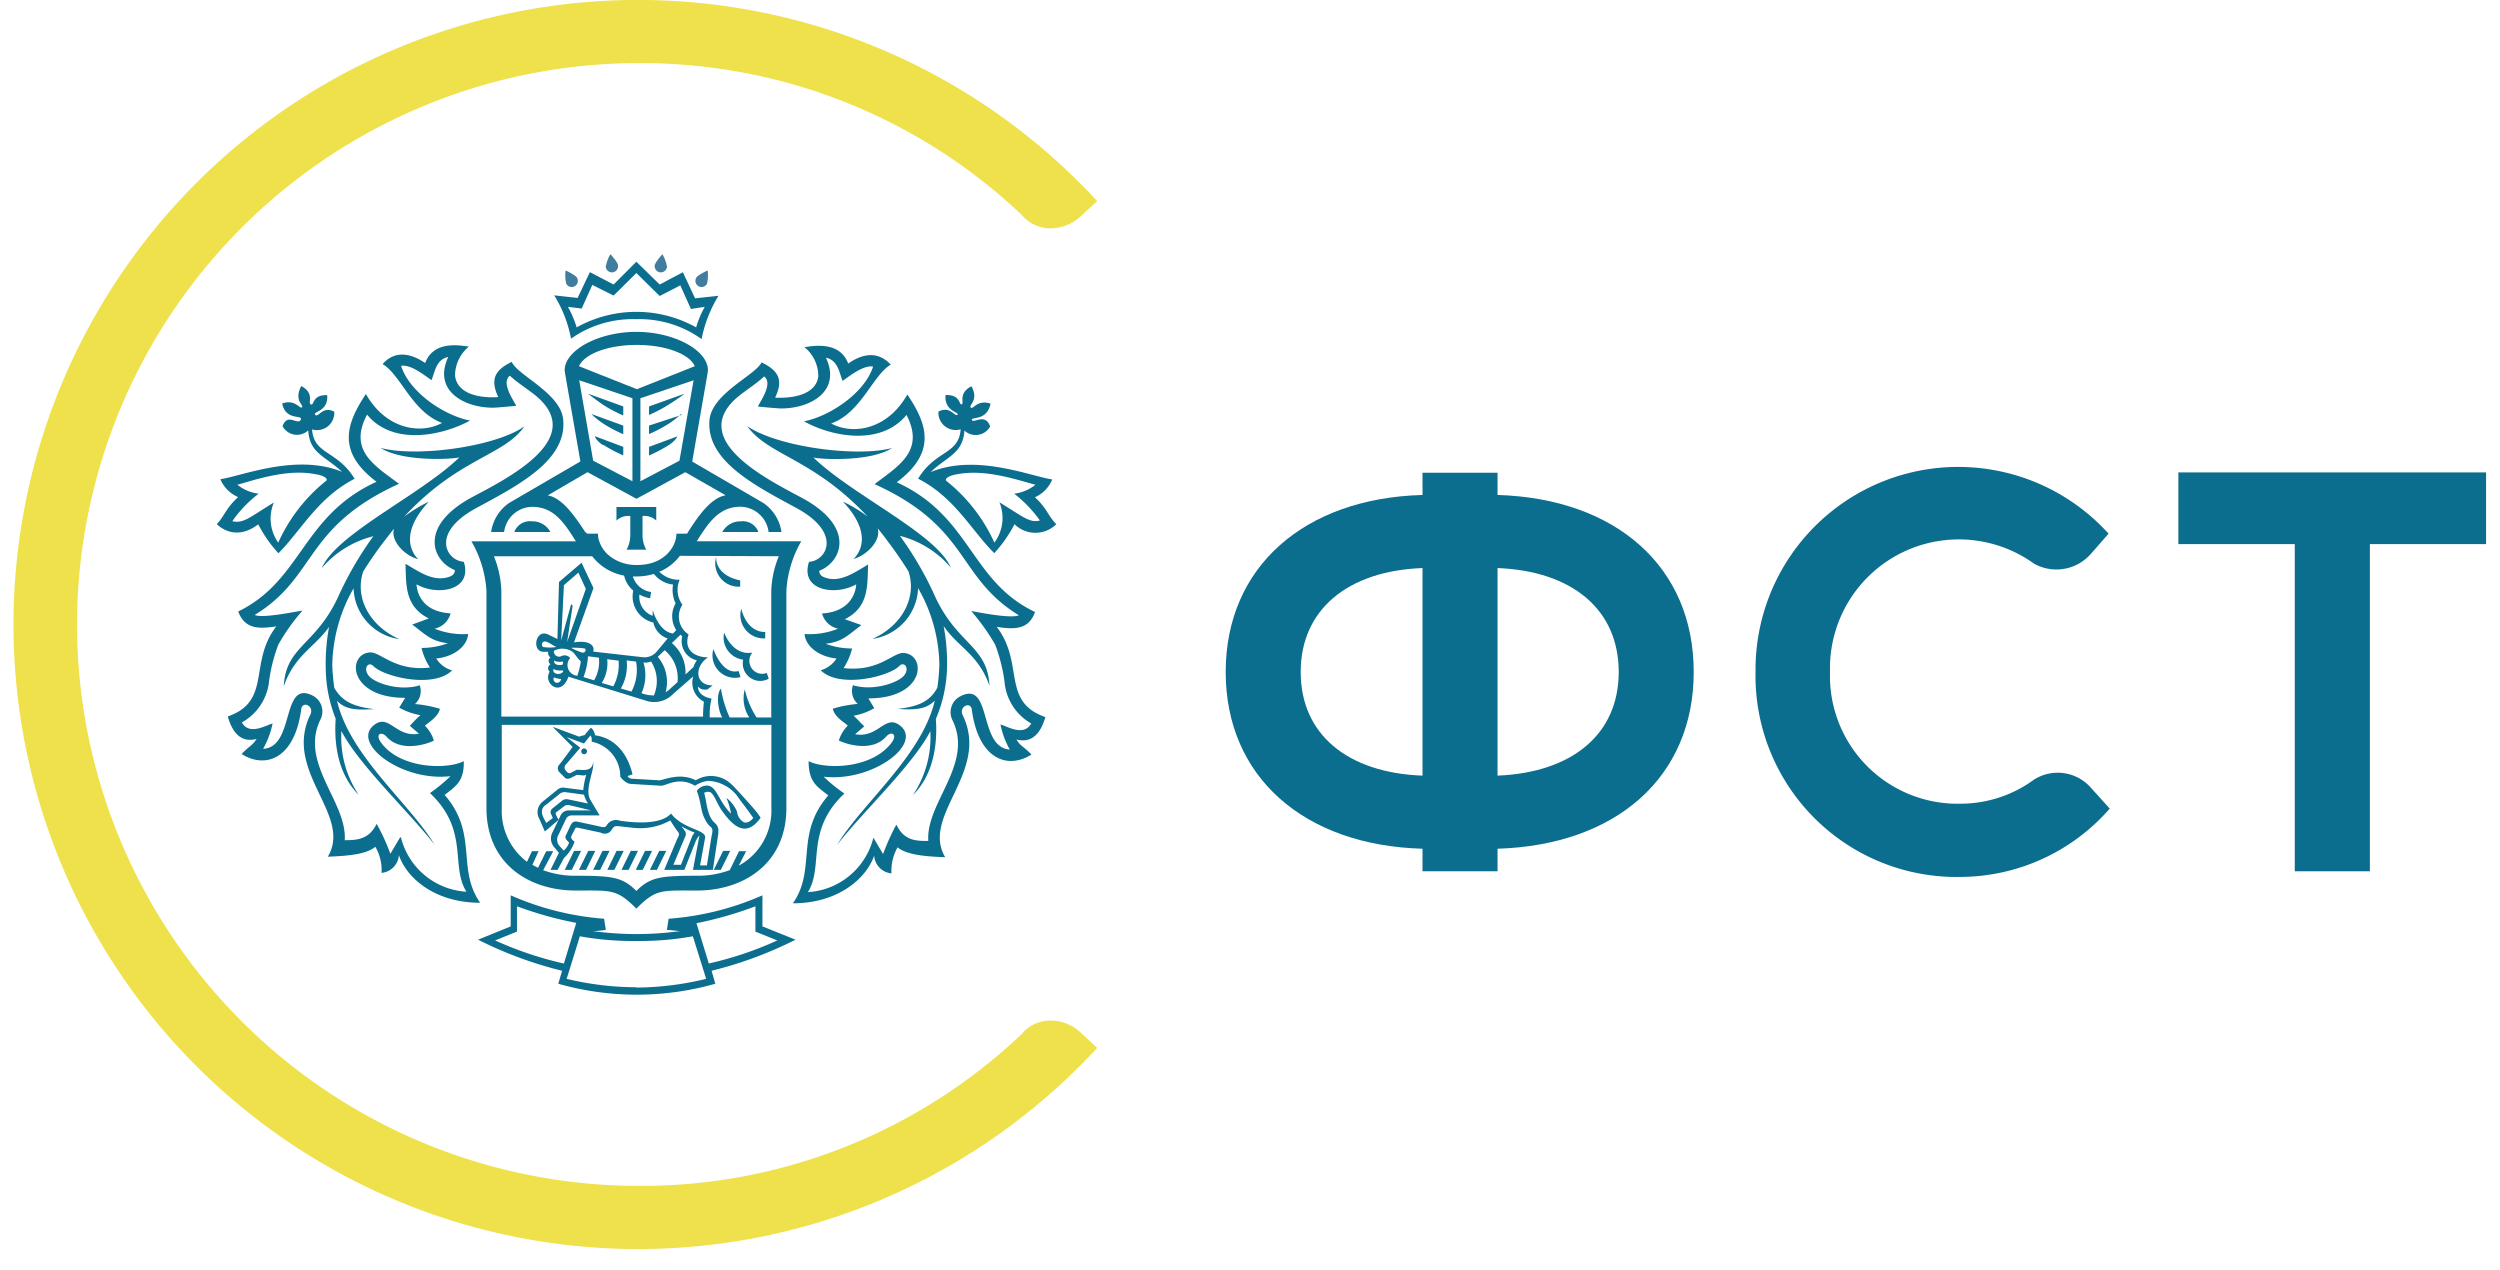
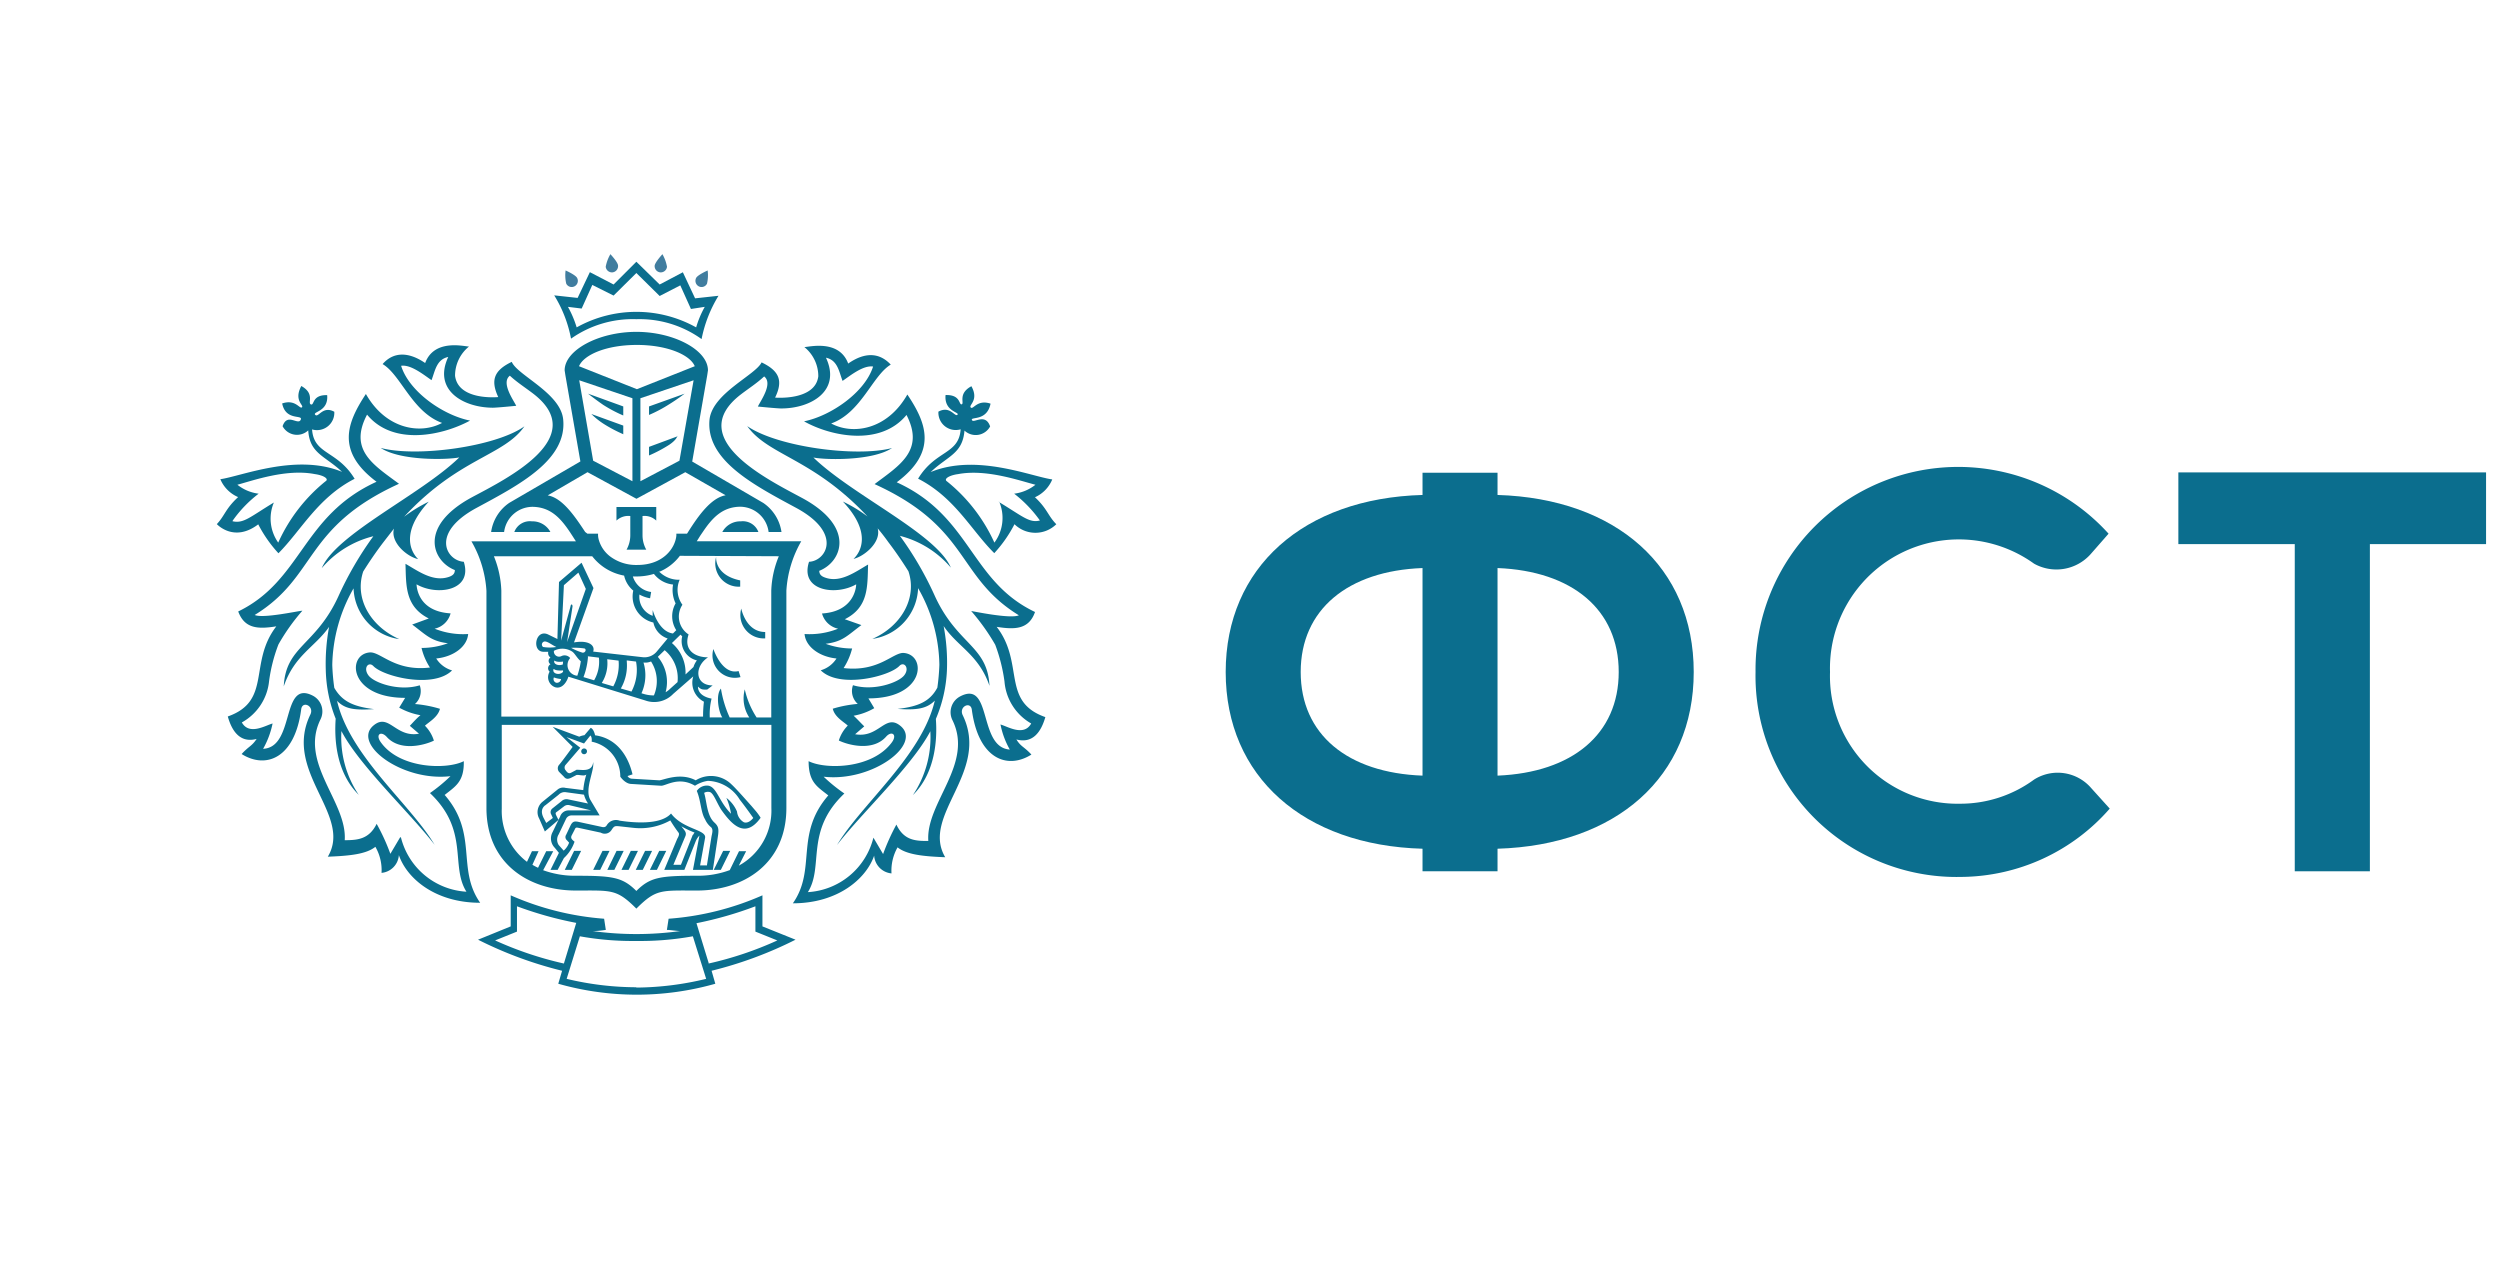
<svg xmlns="http://www.w3.org/2000/svg" viewBox="0 0 234.97 119.32">
  <defs>
    <style>.cls-1{fill:none;}.cls-2{isolation:isolate;}.cls-3{clip-path:url(#clip-path);}.cls-4{mix-blend-mode:overlay;}.cls-5{fill:#c9e894;}.cls-6{fill:#eee14c;}.cls-7,.cls-9{fill:#0b6e8e;}.cls-7,.cls-8{fill-rule:evenodd;}.cls-8{fill:#407d9f;}</style>
    <clipPath id="clip-path">
      <rect class="cls-1" x="-1100.09" y="187.04" width="1920" height="949.77" />
    </clipPath>
  </defs>
  <g class="cls-2">
    <g id="Layer_1" data-name="Layer 1">
      <g class="cls-3">
        <g class="cls-4">
          <path class="cls-5" d="M220.46,119.74a8.25,8.25,0,1,1-11.64-.78A8.24,8.24,0,0,1,220.46,119.74Z" />
          <path class="cls-5" d="M165,108a7.22,7.22,0,1,1-10.19-.68A7.21,7.21,0,0,1,165,108Z" />
          <path class="cls-5" d="M104.65,100.54a7.22,7.22,0,1,1-10.19-.68A7.22,7.22,0,0,1,104.65,100.54Z" />
          <path class="cls-5" d="M49.22,88.78a6.19,6.19,0,1,1-8.74-.58A6.18,6.18,0,0,1,49.22,88.78Z" />
        </g>
        <circle class="cls-1" cx="-132.7" cy="636.43" r="536.24" />
      </g>
-       <path class="cls-6" d="M7.24,58.69A52.82,52.82,0,0,0,60,111.46,51.91,51.91,0,0,0,96,97.21a3.55,3.55,0,0,1,2.85-1.29,4.16,4.16,0,0,1,2.74,1.15l1.53,1.42a58.7,58.7,0,1,1,0-79.59l-1.53,1.41a4.16,4.16,0,0,1-2.74,1.15A3.55,3.55,0,0,1,96,20.17,52,52,0,0,0,60,5.93,52.82,52.82,0,0,0,7.24,58.69" />
      <path class="cls-7" d="M41.74,74.76c1-.82,1.9-1.23,1.85-3.22-1.55.8-6,.75-7.8-1.78-.52-.72,0-1.09.54-.52,1.26,1.43,3.59.79,4.45.37a3.37,3.37,0,0,0-.84-1.4c.32-.32,1.22-.79,1.41-1.59A11.28,11.28,0,0,0,39,66.17a1.62,1.62,0,0,0,.45-1.76c-1.91.59-4.27-.21-4.81-.92s0-1.35.45-.89c.95,1,5.65,2.15,7.4.41A2.61,2.61,0,0,1,41,61.89c1.62-.16,2.91-1.11,3-2.3a7.21,7.21,0,0,1-3.15-.5,2,2,0,0,0,1.5-1.44c-3-.18-3.18-2.37-3.2-2.73,1.92,1.11,5.31.61,4.44-2.12-1.6-.09-3.22-2.67,1.19-5.06,4-2.16,8.55-4.5,8.15-8.34-.26-2.47-4.32-4.14-4.83-5.39-1.69.81-2,1.74-1.27,3.31,0,0-3.76.37-4.06-2a3.52,3.52,0,0,1,1.31-2.75c-.43,0-3.26-.76-4.12,1.55-1.59-1.09-3-1.05-4,.1,1.71,1,2.77,4.5,5.59,5.53-2,1.09-5.26.63-7.16-2.72-1.79,2.71-2.83,5.38,1,8.25-7,3.19-7,9.28-13,12.19.61,1.66,1.92,1.66,3.58,1.4-2.64,3.43-.39,7-4.56,8.47.39,1.4,1.17,2.52,2.71,2.11-.44.68-.72.67-1.41,1.42,2.29,1.44,5,.4,5.6-4.21.11-.83,1.25-.31.86.5-2.61,5.37,4,9.42,1.64,13.36,2.06-.08,3.62-.24,4.47-.93a4.36,4.36,0,0,1,.58,2.45,1.8,1.8,0,0,0,1.63-1.67c.74,2.17,3.39,4.48,7.64,4.48-2.25-3.21-.15-6.47-3.34-10.14m-4.19,4-.91,1.54a19.19,19.19,0,0,0-1.29-2.82c-.73,1.5-1.88,1.53-3,1.54.24-3.6-4.28-7.22-2.29-11.33a1.67,1.67,0,0,0-.72-2.26c-3-1.53-1.63,4.85-4.66,5a8.19,8.19,0,0,0,.89-2.38c-.65.17-2.19,1.15-2.89-.1a5,5,0,0,0,2.56-3.88,15.12,15.12,0,0,1,.88-3.45,19.08,19.08,0,0,1,2.25-3.17c-.3,0-3.72.76-4.48.4,5.9-3.62,4.57-8.23,13.56-12.33-2.35-1.75-4.77-3.15-3-6.5,2.47,3,7.15,1.94,9.68.56-2.5-.49-5.72-2.7-6.48-5.15.93-.14,2.16.88,2.86,1.35.34-.9.47-1.95,1.57-2.18-1.46,3.13,1.43,4.76,4.18,4.77.43,0,2.21-.18,2.21-.18-.29-.58-1.44-2.18-.6-2.83.68.63,1.48,1.14,2.21,1.7,5.36,4.14-2.55,8-5.78,9.73-5.07,2.74-3.72,6-1.6,6.84,0,.37-.23.53-.58.65-1.49.49-2.88-.57-4.06-1.24.07,2-.07,4,2.19,5.14l-1.56.57c1.34,1,1.75,1.55,3.36,1.76a7.24,7.24,0,0,1-2.48.44,5.83,5.83,0,0,0,.79,1.84c-3.3.39-4.63-1.49-5.65-1.42-2.18.17-2,4.27,3.32,4.27l-.56.92a6.27,6.27,0,0,0,2,.71c-.36.29-.7.68-1,1l.86.74c-2.19.39-2.81-1.94-4.23-.81-2.17,1.71,2.61,5.34,7.19,4.8a15.38,15.38,0,0,1-1.93,1.59c3.73,3.52,1.89,6.84,3.43,9.27a6.75,6.75,0,0,1-6.16-5.12" />
      <path class="cls-7" d="M31.67,65.86c.77.81,1.71.9,3.49.79-1.95-.24-3-.72-3.74-2a20,20,0,0,1-.19-2.15,15,15,0,0,1,2-7.2,5,5,0,0,0,4.3,4.77c-2.67-1.17-4.25-3.8-3.39-6.36.56-.89,1.18-1.81,1.89-2.74.35-.45.69-.89,1-1.29-.36,1.3,1.22,2.64,2.27,2.87-.57-.56-1.8-2.37,1-5.4a13.83,13.83,0,0,0-2.32,1.42c5.14-5.55,9.37-5.71,11.31-8.5C46.58,42,39.13,43,35.78,42.1c1.85,1.23,6.3,1.12,7.39.89-3.63,3.53-11.55,7.17-12.93,10.41a9.31,9.31,0,0,1,4.85-3,32.07,32.07,0,0,0-3.31,5.7c-2.11,4.57-4.93,4.63-5.11,8.41,1-2.93,2.91-3.67,4.26-5.59A19,19,0,0,0,30.62,63a13.1,13.1,0,0,0,.93,4.55c-.13,1.86,0,5,2.17,7.16a9.67,9.67,0,0,1-1.63-6c1.67,3.23,6.45,7.69,8.76,10.69-2.31-3.86-8-8.36-9.18-13.57" />
      <path class="cls-7" d="M84.53,50.35a9.33,9.33,0,0,1,4.84,3C88,50.16,80.08,46.52,76.45,43c1.09.23,5.54.34,7.39-.89C80.49,43,73.05,42,70.23,40.05c2,2.79,6.17,3,11.31,8.5a13.16,13.16,0,0,0-2.32-1.41c2.82,3,1.6,4.83,1,5.39,1-.23,2.63-1.57,2.27-2.87.34.4.68.84,1,1.29.71.93,1.33,1.85,1.89,2.74.86,2.56-.72,5.19-3.39,6.36a5,5,0,0,0,4.3-4.77,14.88,14.88,0,0,1,2,7.2,20,20,0,0,1-.19,2.15c-.69,1.3-1.79,1.78-3.74,2,1.78.12,2.72,0,3.5-.78-1.22,5.21-6.88,9.71-9.19,13.57,2.31-3,7.08-7.46,8.77-10.69a9.76,9.76,0,0,1-1.64,6c2.14-2.11,2.3-5.3,2.16-7.16A13.1,13.1,0,0,0,89,63a18.45,18.45,0,0,0-.31-4.16C90,60.79,92,61.53,93,64.46c-.19-3.78-3-3.83-5.12-8.41a31.47,31.47,0,0,0-3.31-5.7" />
      <path class="cls-7" d="M93.7,58.92c1.66.26,3,.26,3.58-1.4-6.1-2.9-6-9-13-12.19,3.85-2.87,2.81-5.55,1-8.25-1.9,3.35-5.16,3.81-7.16,2.72,2.82-1,3.89-4.52,5.6-5.53-1.07-1.15-2.44-1.19-4-.1-.86-2.31-3.7-1.55-4.12-1.55a3.52,3.52,0,0,1,1.31,2.75c-.29,2.32-4.06,2-4.06,2,.76-1.57.42-2.5-1.27-3.31C71,35.26,67,36.94,66.69,39.4c-.4,3.84,4.15,6.18,8.15,8.34,4.41,2.39,2.79,5,1.2,5.06-.89,2.73,2.5,3.23,4.43,2.12,0,.36-.25,2.56-3.21,2.74a2,2,0,0,0,1.51,1.43,7.23,7.23,0,0,1-3.15.5c.1,1.19,1.39,2.14,3,2.3A2.62,2.62,0,0,1,77.14,63c1.74,1.74,6.43.59,7.39-.41.44-.46,1,.2.45.89s-2.9,1.51-4.81.92a1.62,1.62,0,0,0,.45,1.76,11.28,11.28,0,0,0-2.35.45c.18.8,1.09,1.27,1.41,1.59a3.37,3.37,0,0,0-.84,1.4c.86.42,3.2,1.06,4.45-.37.51-.57,1.06-.2.55.52C82,72.29,77.58,72.34,76,71.54c0,2,.82,2.4,1.85,3.22-3.18,3.67-1.08,6.93-3.33,10.14,4.24,0,6.9-2.32,7.64-4.48a1.8,1.8,0,0,0,1.63,1.67,4.44,4.44,0,0,1,.57-2.45c.86.69,2.43.85,4.48.93-2.33-3.94,4.25-8,1.64-13.36-.38-.81.75-1.33.86-.51.61,4.62,3.32,5.66,5.6,4.22-.69-.75-1-.74-1.41-1.42,1.54.41,2.32-.71,2.72-2.1-4.18-1.47-1.93-5.05-4.57-8.48m.35,9.15a7.8,7.8,0,0,0,.88,2.38c-3-.2-1.63-6.58-4.66-5a1.68,1.68,0,0,0-.72,2.26c2,4.11-2.53,7.73-2.28,11.33-1.12,0-2.28,0-3-1.54A20.29,20.29,0,0,0,83,80.27l-.91-1.54a6.76,6.76,0,0,1-6.16,5.12c1.53-2.43-.3-5.74,3.43-9.27A15.38,15.38,0,0,1,77.41,73c4.58.53,9.36-3.09,7.19-4.8-1.42-1.13-2,1.2-4.23.81l.86-.74c-.3-.29-.65-.68-1-1a5.91,5.91,0,0,0,1.94-.71l-.55-.92c5.36,0,5.49-4.1,3.32-4.27-1-.07-2.34,1.81-5.65,1.42a6.24,6.24,0,0,0,.8-1.84,7.3,7.3,0,0,1-2.49-.44c1.61-.21,2-.74,3.36-1.76L79.4,58.2c2.26-1.13,2.12-3.1,2.19-5.14-1.18.68-2.58,1.73-4,1.24-.36-.12-.58-.28-.59-.65,2.12-.83,3.47-4.1-1.6-6.84-3.23-1.74-11.14-5.59-5.78-9.73.73-.56,1.53-1.07,2.2-1.7.85.65-.3,2.24-.59,2.83,0,0,1.78.18,2.2.18,2.77,0,5.66-1.64,4.2-4.77,1.09.23,1.22,1.28,1.56,2.18.7-.47,1.92-1.49,2.87-1.35-.77,2.45-4,4.65-6.49,5.15C78.05,41,82.73,42,85.2,39c1.73,3.35-.68,4.75-3,6.5,9,4.1,7.66,8.71,13.56,12.33-.76.36-4.18-.36-4.48-.4a20,20,0,0,1,2.26,3.17,15.83,15.83,0,0,1,.87,3.45A5,5,0,0,0,96.92,68c-.69,1.25-2.23.27-2.87.1" />
      <path class="cls-7" d="M51.21,78.15l1.28-1.09-.19-.38c-.14-.29-.07-.3.08-.41l.67-.51a.59.59,0,0,1,.52-.07l2,.48H53.46a.83.83,0,0,0-.82.59l-.15.3-.55,1.14a1.25,1.25,0,0,0,.21,1.49l.38.47-.79,1.6h.67L53,80.65a3.7,3.7,0,0,0,1-1.54c-.23-.19-.4-.32-.27-.59L54,78c.08-.18.11-.25.34-.2l2.13.46a.75.75,0,0,0,1-.24c.29-.45.33-.4,1-.33l1.09.12A5.81,5.81,0,0,0,63,77.11a13.91,13.91,0,0,0,.79,1.17c.07.13,0,.32-.14.56l-1.22,2.92h1.89l1.06-2.67a1.64,1.64,0,0,1,.36-.56l-.61,3.23H67l.48-3.19c.11-.71,0-.94-.3-1.23-.76-.65-.74-2-1-2.82a.7.7,0,0,1,.46-.09c.4,0,.7,1,1.17,1.71.94,1.31,2.21,2.77,3.68.72a5.13,5.13,0,0,0-.47-.65l-.41-.48c-.24-.26-1.37-1.56-1.85-2a2.74,2.74,0,0,0-3.37-.39c-1.49-.78-3.06,0-3.43,0l-2.56-.15a.51.51,0,0,1-.42-.25l.47-.16c-.44-1.85-1.56-3.4-3.52-3.67,0,0-.11-.59-.41-.7l-.59.69a1.71,1.71,0,0,0-.49.14l-2.5-.93,1.88,1.89s-1,1.38-1.25,1.66a.51.51,0,0,0,0,.71L53,73c.19.25.4.24.7.09l.41-.21c.18-.15.78.14,1-.09a7.16,7.16,0,0,0-.29,1.47l-1.68-.21a.83.83,0,0,0-.76.18L51,75.35a1.25,1.25,0,0,0-.32,1.59Zm13.9.32L64,81.28h-.71l1.14-2.72c.12-.35-.11-.52-.39-.9a8,8,0,0,0,1.24.59,1.18,1.18,0,0,0-.14.22m-11-6.09-.32.17c-.23.13-.34.19-.54,0l-.14-.18a.39.39,0,0,1,0-.46l1.4-1.63-1.29-1,1.64.6.6-.75c.18.15.12.58.12.58A3.34,3.34,0,0,1,58.3,73s.44.65,1,.68l2.85.17c.47,0,1.65-.9,3.17,0a3.09,3.09,0,0,1,1.21-.46,3.66,3.66,0,0,1,3,1.77c.54.68,1.27,1.72,1.27,1.72-.31.37-.62.5-.89.4a1.31,1.31,0,0,1-.64-1,3.13,3.13,0,0,0-1-1.29,6.2,6.2,0,0,1,.44,1.49c-1.11-1.1-1.32-2.45-2.1-2.63a1.13,1.13,0,0,0-1.12.49c.39.91.37,2,.78,2.67a2,2,0,0,0,.5.69c.33.23.14.66.09,1l-.42,2.64H65.8l.47-2.59c.14-.79-2.07-.79-3.2-2.29-1,1.13-3.67.85-4.84.67a1,1,0,0,0-1.2.43c-.15.26-.4.18-.56.14l-2.13-.46c-.38-.08-.54,0-.71.33l-.42.89a.39.39,0,0,0,.08.52l.2.22a1.8,1.8,0,0,1-.51.75l-.47-.53a.93.93,0,0,1,0-1l.69-1.45a.57.57,0,0,1,.52-.33l2.64,0L55.5,75.2c-.6-1,.39-2.75.25-3.58-.08,1.12-1.43.61-1.64.76M51.24,75.7l1.26-1a.79.79,0,0,1,.62-.25l1.77.24a2.65,2.65,0,0,0,.38.83l-1.88-.39a.66.66,0,0,0-.6.16L51.9,76a.44.44,0,0,0-.08.57l.14.31-.62.47-.23-.44c-.25-.48-.26-.91.13-1.22" />
-       <path class="cls-7" d="M56.69,41.8a13.31,13.31,0,0,0,1.89,1V42l-2.66-1s0,.33.77.85" />
      <path class="cls-7" d="M58.58,40.83V40l-3-1.09a7,7,0,0,0,1.13.91,13.31,13.31,0,0,0,1.89,1" />
      <path class="cls-7" d="M58.58,39v-.8L55.27,37s.65.52,1.42,1.05a12.83,12.83,0,0,0,1.89,1" />
      <path class="cls-7" d="M67.89,50h3.39a1.56,1.56,0,0,0-1.65-1,1.92,1.92,0,0,0-1.74,1" />
      <path class="cls-7" d="M64.35,37,61,38.2V39a12.83,12.83,0,0,0,1.89-1C63.7,37.5,64.35,37,64.35,37" />
      <path class="cls-7" d="M63.7,41,61,42v.81a13.31,13.31,0,0,0,1.89-1c.77-.52.77-.85.77-.85" />
-       <path class="cls-7" d="M64.06,39,61,40v.8a13.31,13.31,0,0,0,1.89-1,7.35,7.35,0,0,0,1.13-.9" />
      <path class="cls-7" d="M50,49a1.56,1.56,0,0,0-1.66,1h3.39A1.9,1.9,0,0,0,50,49" />
      <path class="cls-7" d="M66.54,34.81c0-1.91-3.2-3.62-6.73-3.62s-6.74,1.71-6.74,3.62l.07.46,1.41,8.1-6.68,3.89A4,4,0,0,0,46.16,50h1.22a2.7,2.7,0,0,1,2.82-2.36c1.54.08,2.45,1,3.36,2.36l.23.35.34.53H44.31a10.59,10.59,0,0,1,1.41,4.65V75.94c0,5.25,4,7.76,8.4,7.76,3.37,0,3.83-.16,5.69,1.7,1.86-1.86,2.31-1.7,5.7-1.7,4.36,0,8.4-2.51,8.4-7.76V55.52a10.58,10.58,0,0,1,1.4-4.65H65.49l.33-.53.24-.35c.9-1.34,1.82-2.28,3.36-2.36A2.71,2.71,0,0,1,72.24,50h1.21a4,4,0,0,0-1.71-2.73l-6.68-3.89,1.41-8.1Zm-12.1.93,5,1.69v7.8L55.75,43.3Zm1.22,16.54a4.89,4.89,0,0,0,3,1.82,2.55,2.55,0,0,0,.86,1.41,2.51,2.51,0,0,0,1.89,3,2,2,0,0,0,1.34,1.5l-1,1.2a1.5,1.5,0,0,1-1.34.56l-4.66-.53c.2-.52-.33-1.11-1.8-.86l1.83-5.11-1.12-2.38-2.12,1.81-.15,5.36-.9-.44c-1.18-.51-1.53,1.63-.41,1.64h.45a.51.51,0,0,0,.21.54.37.37,0,0,0,0,.63.43.43,0,0,0-.08.7,1,1,0,0,0,.54,1.47c.67.17,1.09-.55,1.22-1l7.24,2.24a2.47,2.47,0,0,0,2.61-.62l1.89-1.65a2,2,0,0,0,1,2.38,11.41,11.41,0,0,0-.08,1.4H47.12V55.52a9.45,9.45,0,0,0-.7-3.24Zm7.79,4.52a2.43,2.43,0,0,0,.11,2.43l-.31.31c-1.36-.17-1.9-2.2-1.9-2.2a4.9,4.9,0,0,0,0,.54,1.89,1.89,0,0,1-1.25-2,3.08,3.08,0,0,0,1,.35l.1-.59a2.09,2.09,0,0,1-1.72-1.46l-.13,0,.51,0a5.52,5.52,0,0,0,1.6-.24,2.61,2.61,0,0,0,1.8,1,2.89,2.89,0,0,0,.24,1.77m2,5.36a1.92,1.92,0,0,0-.32.62l-.75.7a3.65,3.65,0,0,0-1.28-2.95l.81-.79.16.16a1.86,1.86,0,0,0,1.38,2.26m-3.66-.35.63-.61a3.42,3.42,0,0,1,1.21,3l-.69.62a1.9,1.9,0,0,1-.43.33,3.67,3.67,0,0,0-.72-3.31m-1.34.52h0a1.37,1.37,0,0,0,.69-.1,3.42,3.42,0,0,1,.27,3.19,3.17,3.17,0,0,1-.93-.13l-.24-.07a4.11,4.11,0,0,0,.19-2.89m-1.57-.2.87.11A4.31,4.31,0,0,1,59.35,65l-1-.29a4.33,4.33,0,0,0,.56-2.53m-1.84-.22,1.07.13a4.26,4.26,0,0,1-.5,2.42l-1.08-.32a3.47,3.47,0,0,0,.51-2.23m-4.31-.29a.49.49,0,0,1-.7-.5,1.69,1.69,0,0,1,1.7.06c.26.16.47.63.83.92a7.1,7.1,0,0,1-.33,1.36,1,1,0,0,1-.67-1.66.67.67,0,0,0-.83-.18m-.7,2a2.57,2.57,0,0,0,.67.15.39.39,0,0,1-.45.35.36.36,0,0,1-.22-.5m-1-2.85a.29.29,0,0,1,.14-.53c.3,0,.7.35,1.09.52a3.8,3.8,0,0,1-1.23,0m1,2.07c.22.2.86.13.86.13l0,.13c-.29.37-1.06.2-.89-.26m.87-.43c-.46.18-.93-.07-.79-.37.22.2.81.1.81.1ZM53.62,57l-.88,3.21L53,55l1.36-1.18.7,1.53-1.76,5L53.81,57c0-.24-.15-.26-.19,0m.06,3.89a6,6,0,0,1,1.26.06c.21.09.07.43-.2.39a5.53,5.53,0,0,1-1.06-.45m1.55.79,1.06.13a3.46,3.46,0,0,1-.45,2.13l-1-.3a6.62,6.62,0,0,0,.43-2M72.5,75.94a5.89,5.89,0,0,1-3.06,5.42L70.13,80h-.67l-.87,1.78a8.58,8.58,0,0,1-3.08.53c-3.49,0-4.41.14-5.7,1.43-1.29-1.29-2.21-1.43-5.69-1.43a8.75,8.75,0,0,1-3.07-.52h0L52,80h-.66l-.77,1.56a5.36,5.36,0,0,1-.53-.28L50.62,80H50l-.47,1a6,6,0,0,1-2.37-5V68.13H72.5Zm.7-23.66a9.24,9.24,0,0,0-.71,3.24V67.43H71.11A8.06,8.06,0,0,1,70,64.79a3.28,3.28,0,0,0,.42,2.64H68.58a10.48,10.48,0,0,1-.82-2.71c-.53.61-.2,2.25.13,2.71H66.71a6.2,6.2,0,0,1,.17-1.77c-.62-.11-1.28-.44-1.28-1.13.31.3.44.29.87.28l.51-.39c-1.67,0-1.75-1.78-.43-2.64-1.32,0-2.31-.75-1.83-2.15a2,2,0,0,1-.58-2.79,2.38,2.38,0,0,1-.26-2.35A2.6,2.6,0,0,1,62,53.77l-.1,0a4.67,4.67,0,0,0,2-1.53Zm-5-5.73c-1.37.24-2.56,1.92-3.52,3.44l-.11.17h-1v.18c-.11,1.17-1.22,2.76-3.67,2.76a4.07,4.07,0,0,1-2.58-.82,3,3,0,0,1-1-1.41,2.09,2.09,0,0,1-.11-.53v-.18h-1L55,50c-1-1.52-2.15-3.2-3.52-3.44l3.74-2.18,4.6,2.5,4.59-2.5ZM63.86,43.3l-3.67,1.93v-7.8l5-1.69Zm-4-6.72-5.44-2.16c.46-1.09,2.59-2,5.44-2s5,.93,5.44,2Z" />
      <path class="cls-7" d="M71.92,60v-.6c-1.83,0-2.25-2.2-2.25-2.2A2.2,2.2,0,0,0,71.92,60" />
      <path class="cls-7" d="M69.6,63.64l-.18-.57c-1.56.4-2.37-2.07-2.37-2.07a2.11,2.11,0,0,0,2.55,2.64" />
-       <path class="cls-7" d="M70.69,61.34c-1.87.3-2.63-1.88-2.63-1.88A2.1,2.1,0,0,0,69.85,62a1.64,1.64,0,0,0,2.4,1.79l-.18-.54a1.21,1.21,0,0,1-1.38-1.88" />
      <path class="cls-7" d="M69.57,55.14l0-.59c-2.46-.51-2.26-2.21-2.26-2.21a2.2,2.2,0,0,0,2.24,2.8" />
      <polygon class="cls-7" points="53.96 79.97 53.08 81.76 53.74 81.76 54.62 79.97 53.96 79.97" />
-       <polygon class="cls-7" points="55.29 79.97 54.41 81.76 55.08 81.76 55.95 79.97 55.29 79.97" />
      <polygon class="cls-7" points="60.63 79.97 59.75 81.76 60.41 81.76 61.29 79.97 60.63 79.97" />
      <polygon class="cls-7" points="61.96 79.97 61.08 81.76 61.74 81.76 62.62 79.97 61.96 79.97" />
      <polygon class="cls-7" points="59.29 79.97 58.41 81.76 59.08 81.76 59.96 79.97 59.29 79.97" />
      <polygon class="cls-7" points="67.08 81.76 67.75 81.76 68.63 79.97 67.97 79.97 67.08 81.76" />
      <polygon class="cls-7" points="56.63 79.97 55.75 81.76 56.41 81.76 57.29 79.97 56.63 79.97" />
      <polygon class="cls-7" points="57.95 79.97 57.08 81.76 57.74 81.76 58.62 79.97 57.95 79.97" />
      <path class="cls-7" d="M54.94,70.35a.27.27,0,1,0,.23.27.26.26,0,0,0-.23-.27" />
      <path class="cls-7" d="M59.81,30a10,10,0,0,1,6.13,1.87,12.35,12.35,0,0,1,1.59-4.07l-2.2.24-1.15-2.45L62,26.74,59.81,24.6l-2.14,2.14-2.23-1.16L54.29,28l-2.2-.24a12,12,0,0,1,1.58,4.07A10.07,10.07,0,0,1,59.81,30m-5.14-1,1-2.22,2,1,2.14-2.12L62,27.82l1.94-1,1,2.22,1.3-.2a9.18,9.18,0,0,0-.81,1.93,11.53,11.53,0,0,0-11.23,0,9.74,9.74,0,0,0-.82-1.93Z" />
      <path class="cls-8" d="M62.06,25.6a.59.59,0,0,0,.63-.53,3.73,3.73,0,0,0-.43-1.18s-.7.76-.73,1.08a.59.59,0,0,0,.53.63" />
      <path class="cls-8" d="M65.67,26.91a.57.57,0,0,0,.78-.25,3.44,3.44,0,0,0,.06-1.24s-.93.41-1.08.7a.59.59,0,0,0,.24.79" />
      <path class="cls-8" d="M57.56,25.6a.59.59,0,0,0,.53-.63c0-.32-.72-1.08-.72-1.08a3.69,3.69,0,0,0-.44,1.18.59.59,0,0,0,.63.53" />
      <path class="cls-8" d="M54,26.91a.58.58,0,0,0,.24-.79c-.15-.29-1.08-.7-1.08-.7a3.44,3.44,0,0,0,.06,1.24.57.57,0,0,0,.78.25" />
      <path class="cls-7" d="M97.24,46.75a3.15,3.15,0,0,0,1.66-1.69c-2-.28-7.15-2.46-11.43-.69,1.6-1.52,3-1.71,3.18-3.9a1.54,1.54,0,0,0,2.41-.39c-.44-1.3-1.55-.25-1.71-.6s1.41.15,1.75-1.54c-1.26-.43-1.63.6-1.86.36s.8-.66.06-2C90,37,90.67,37.91,90.39,38s-.07-.92-1.52-.87c-.14,1.56,1.36,1.6,1.12,1.85s-.69-.89-1.79-.29a1.63,1.63,0,0,0,2.09,1.66c-.17,2.39-2.36,1.94-4,4.64,3.46,1.77,5,4.86,7.16,7a12.39,12.39,0,0,0,1.9-2.72,2.8,2.8,0,0,0,3.93,0c-.8-.81-.83-1.43-2-2.53m-3.36.43A3.89,3.89,0,0,1,93.46,51,15.68,15.68,0,0,0,89,45.24c-.32-.21.17-.56,1.05-.68,2.66-.5,5.78.62,7.27,1a4,4,0,0,1-2,.84,11.93,11.93,0,0,1,2.42,2.52c-1,.26-1.63-.4-3.89-1.76" />
      <path class="cls-7" d="M71.66,87.07V84.15a26.66,26.66,0,0,1-8.82,2.2l-.16,1.05c.31,0,.71.08,1.24.11a30.23,30.23,0,0,1-8.21,0c.52,0,.92-.07,1.23-.11l-.16-1.05A26.66,26.66,0,0,1,48,84.15v2.92l-3.07,1.25a37.25,37.25,0,0,0,7.9,2.92l-.36,1.22a27,27,0,0,0,14.76,0l-.35-1.22a37.36,37.36,0,0,0,7.89-2.92ZM46.53,88.39l2.06-.83V85.18a34.65,34.65,0,0,0,5.57,1.56L53,90.56a33.08,33.08,0,0,1-6.46-2.17m13.28,4.4A28.27,28.27,0,0,1,53.26,92l1.24-4a27.87,27.87,0,0,0,5.31.44A27.87,27.87,0,0,0,65.12,88l1.25,4a28.5,28.5,0,0,1-6.56.82m6.82-2.23-1.17-3.82A34.65,34.65,0,0,0,71,85.18v2.38l2.06.83a32.85,32.85,0,0,1-6.46,2.17" />
      <path class="cls-7" d="M24.27,49.28A12.39,12.39,0,0,0,26.17,52c2.13-2.14,3.7-5.23,7.16-7-1.64-2.7-3.83-2.24-4-4.64a1.63,1.63,0,0,0,2.09-1.66c-1.1-.6-1.49.6-1.79.29s1.26-.29,1.12-1.85c-1.45-.05-1.19,1-1.53.87s.41-1-.9-1.73c-.74,1.37.27,1.8.06,2s-.6-.79-1.86-.36c.34,1.69,2,1,1.74,1.54s-1.26-.7-1.7.6a1.54,1.54,0,0,0,2.41.39c.14,2.2,1.58,2.38,3.18,3.9-4.27-1.77-9.47.41-11.44.69a3.15,3.15,0,0,0,1.67,1.68c-1.21,1.12-1.24,1.73-2,2.54,0,0,1.61,1.78,3.92,0m-2.42-.34a11.53,11.53,0,0,1,2.43-2.52,4,4,0,0,1-2-.84c1.49-.4,4.62-1.52,7.28-1,.87.12,1.36.47,1,.68A15.7,15.7,0,0,0,26.15,51a3.91,3.91,0,0,1-.41-3.77c-2.25,1.36-2.84,2-3.89,1.76" />
      <path class="cls-7" d="M57.94,47.65v1.28a1.62,1.62,0,0,1,1.3-.43v1.85a2.79,2.79,0,0,1-.35,1.31h1.85a2.79,2.79,0,0,1-.35-1.31V48.5a1.6,1.6,0,0,1,1.29.43V47.65H57.94Z" />
      <path class="cls-9" d="M140.75,79.77v2.12H133.7V79.77c-11.16-.31-18.5-6.77-18.5-16.61s7.34-16.33,18.5-16.64V44.43h7.05v2.09c11.15.34,18.44,6.76,18.44,16.64S151.9,79.43,140.75,79.77ZM133.7,72.9V53.39c-7,.26-11.45,3.89-11.45,9.77S126.67,72.64,133.7,72.9Zm18.44-9.74c0-5.86-4.36-9.49-11.39-9.77V72.9C147.78,72.61,152.14,69,152.14,63.16Z" />
      <path class="cls-9" d="M165,63.16a19.05,19.05,0,0,1,33.18-13l-1.7,1.94a4.31,4.31,0,0,1-5.3.88A12.11,12.11,0,0,0,172,63.16a12,12,0,0,0,12.26,12.38,11.72,11.72,0,0,0,6.92-2.27,4.15,4.15,0,0,1,5.35.78L198.29,76a18.7,18.7,0,0,1-13.95,6.42A18.9,18.9,0,0,1,165,63.16Z" />
      <path class="cls-9" d="M204.74,44.4h28.92v6.74H222.74V81.89h-7.06V51.14H204.74Z" />
    </g>
  </g>
</svg>